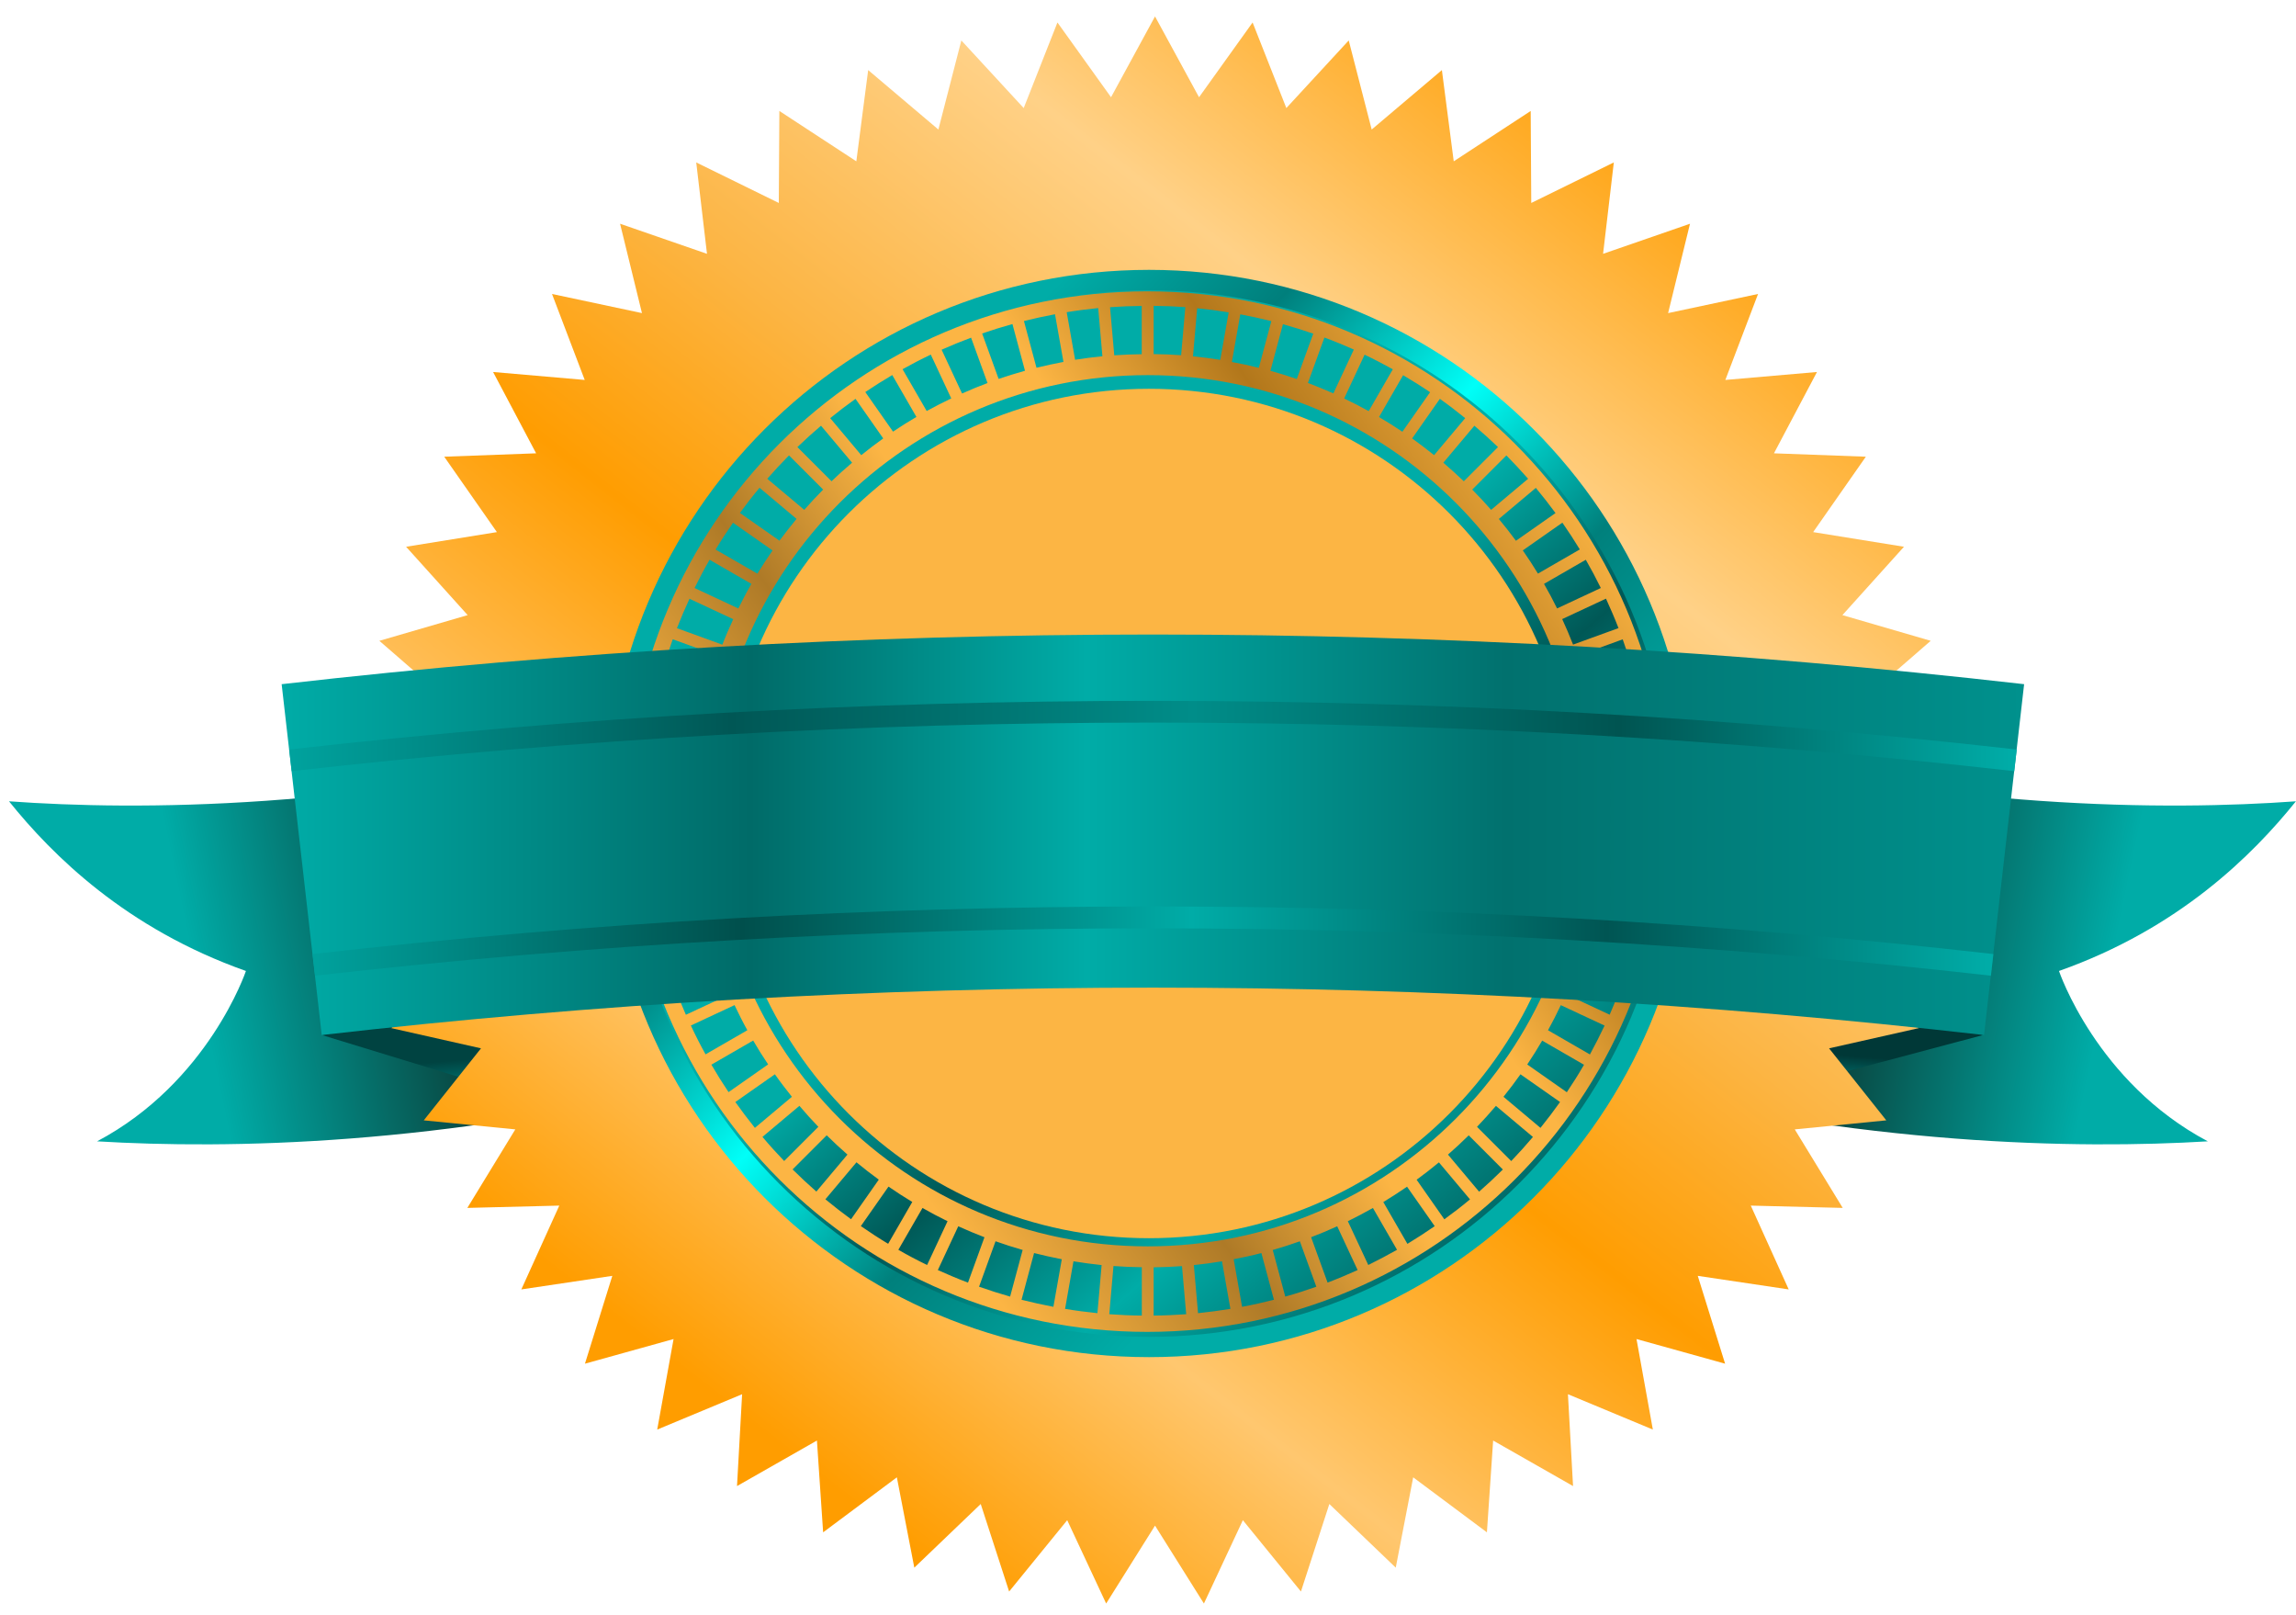
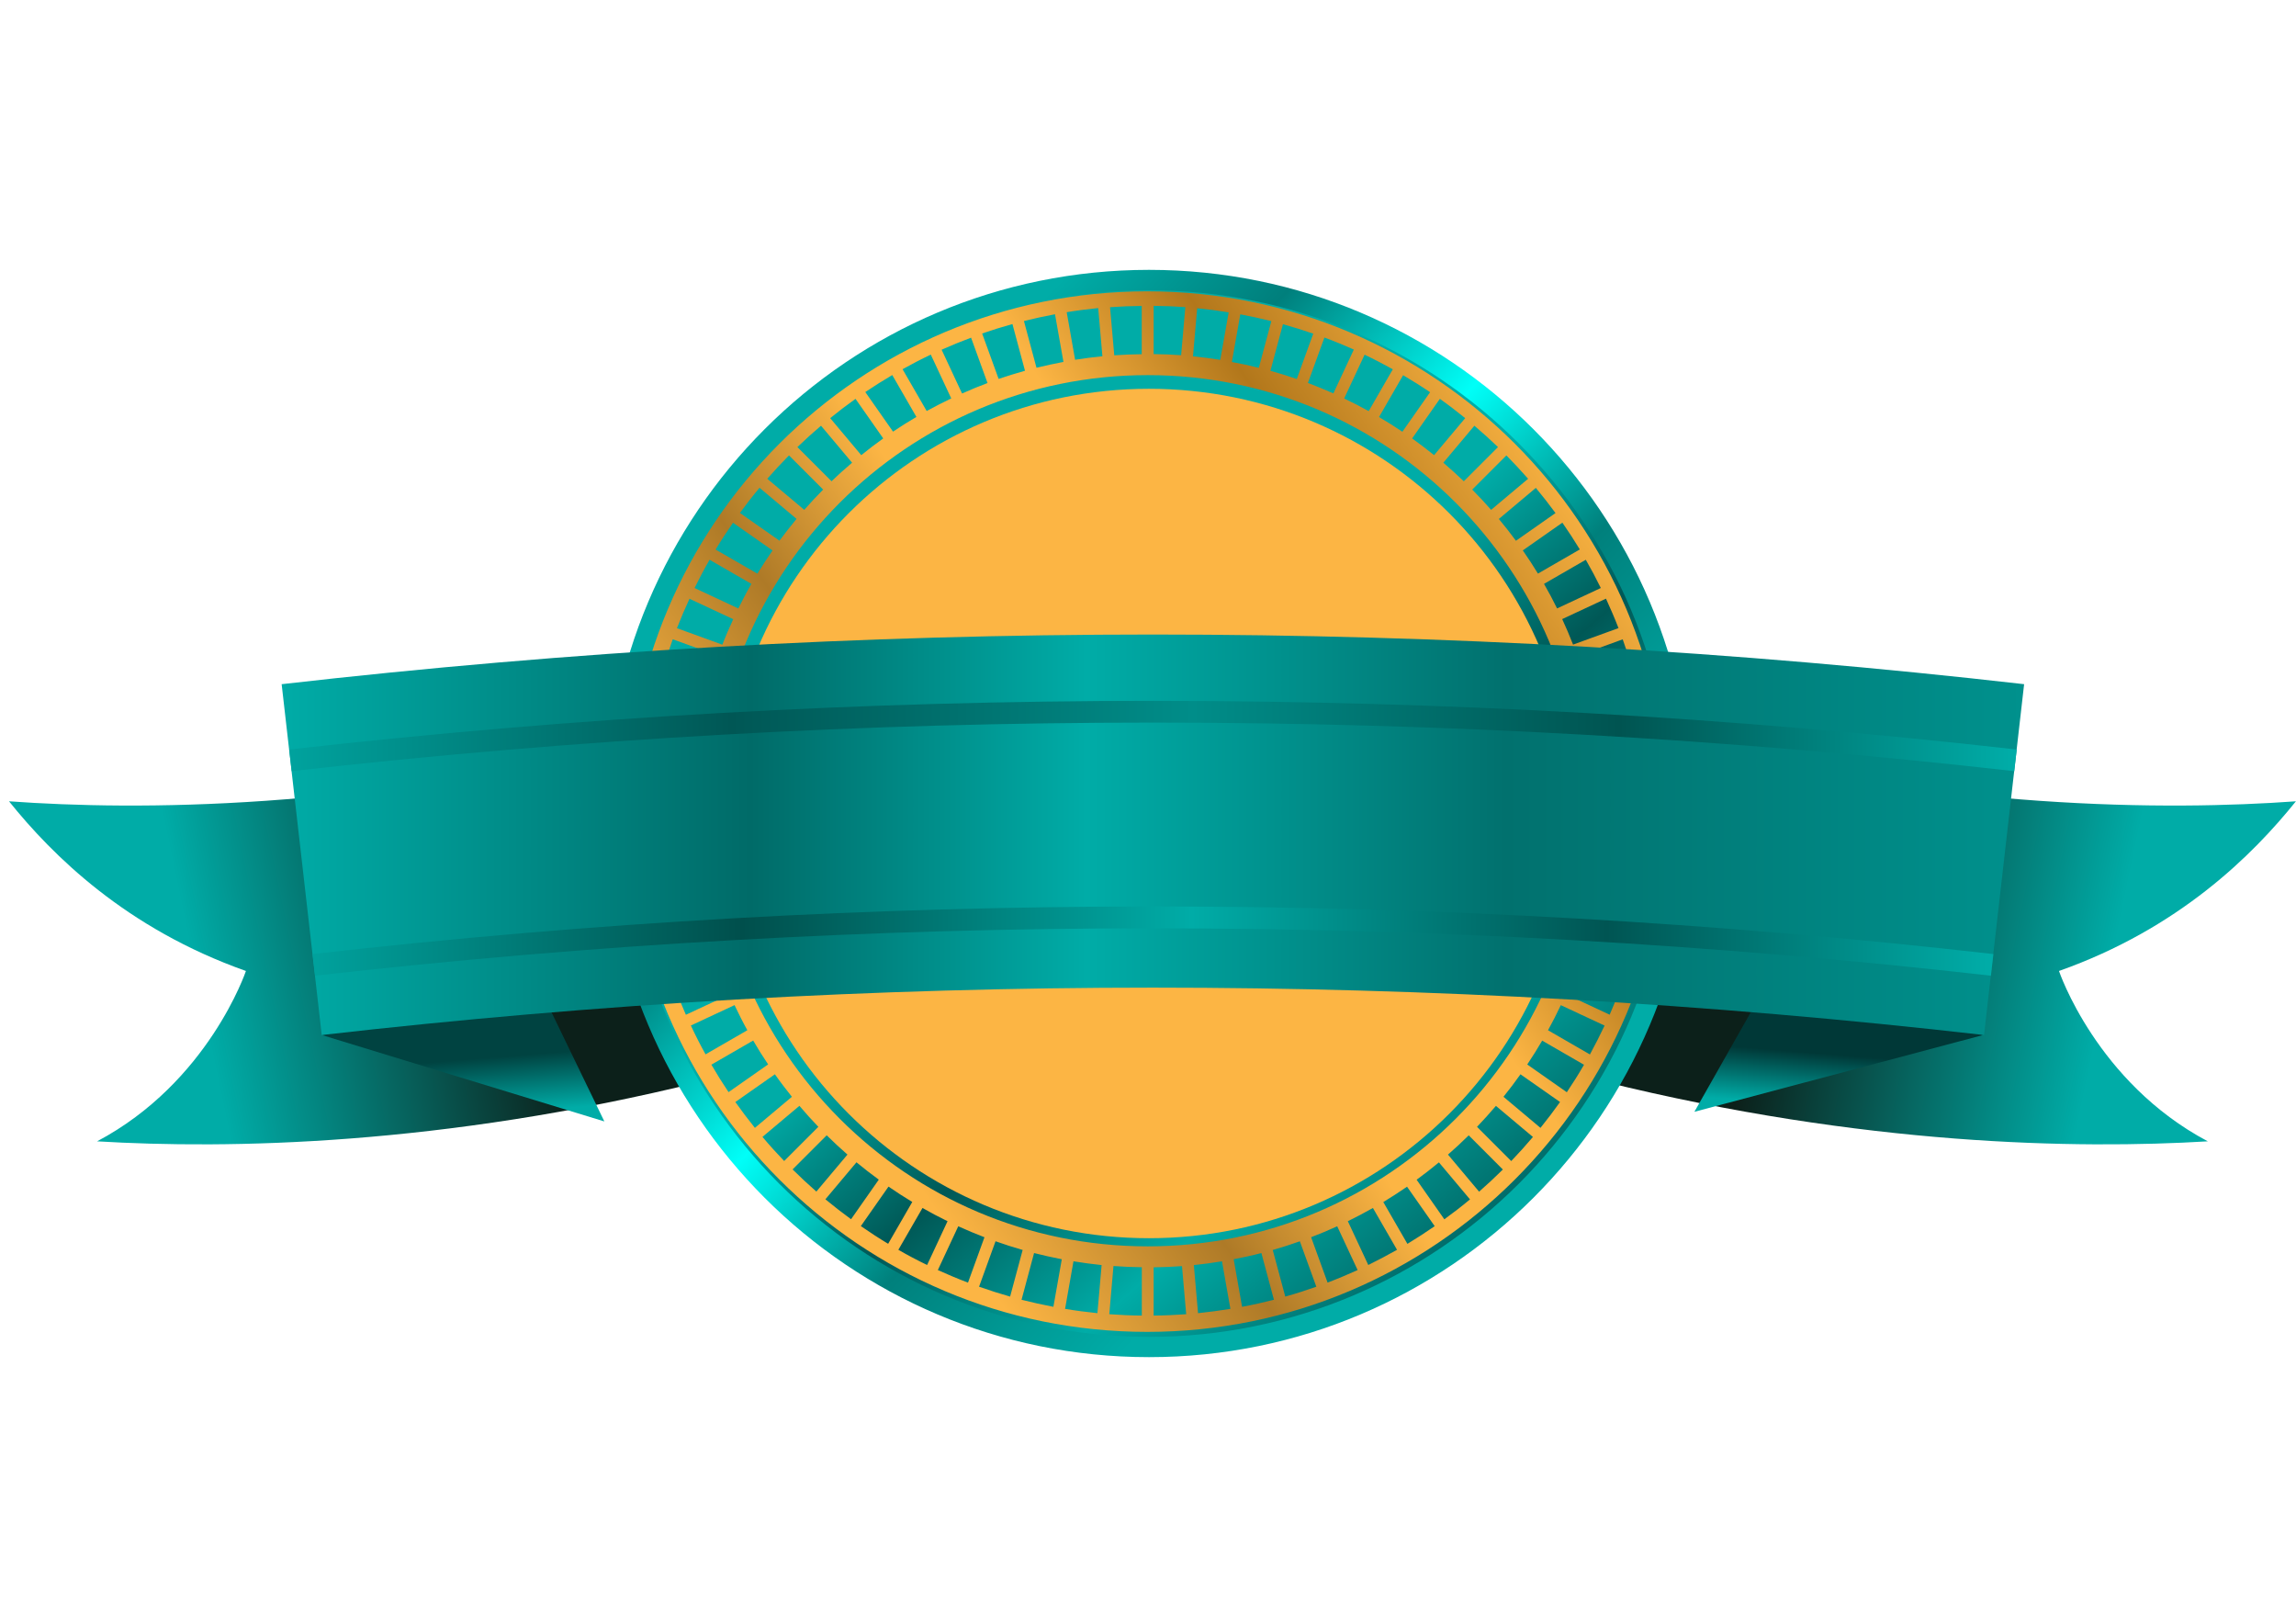
<svg xmlns="http://www.w3.org/2000/svg" width="118" height="83" viewBox="0 0 118 83" fill="none">
  <g id="Group">
    <g id="Group_2">
      <g id="OBJECTS">
        <path id="Vector" d="M0.463 41.17C2.691 43.941 6.476 47.709 12.639 49.888C12.639 49.888 10.716 55.61 4.989 58.641C11.682 59.043 22.654 58.875 36.027 55.575L32.44 38.166C18.423 41.625 7.036 41.647 0.463 41.17Z" fill="url(#paint0_linear_2166_355)" />
        <path id="Vector_2" d="M16.54 53.179L31.059 57.618L27.552 50.373L16.54 53.179Z" fill="url(#paint1_linear_2166_355)" />
        <path id="Vector_3" d="M117.996 41.17C115.768 43.941 111.982 47.709 105.819 49.888C105.819 49.888 107.742 55.61 113.469 58.641C106.776 59.043 95.804 58.875 82.431 55.575L86.018 38.166C100.035 41.625 111.422 41.647 118 41.17H117.996Z" fill="url(#paint2_linear_2166_355)" />
        <path id="Vector_4" d="M101.919 53.179L87.081 57.124L90.906 50.373L101.919 53.179Z" fill="url(#paint3_linear_2166_355)" />
-         <path id="Star 1" d="M59.361 0.845L61.623 4.996L64.376 1.155L66.11 5.552L69.316 2.078L70.496 6.655L74.104 3.601L74.713 8.288L78.668 5.701L78.697 10.428L82.94 8.346L82.388 13.041L86.855 11.496L85.73 16.087L90.353 15.104L88.672 19.521L93.381 19.113L91.17 23.291L95.893 23.465L93.185 27.339L97.852 28.092L94.688 31.604L99.227 32.925L95.656 36.022L99.997 37.89L96.073 40.524L100.152 42.912L95.934 45.044L99.689 47.915L95.24 49.513L98.614 52.824L94.003 53.863L96.944 57.563L92.24 58.027L94.704 62.061L89.979 61.943L91.928 66.249L87.254 65.552L88.659 70.065L84.106 68.799L84.946 73.45L80.582 71.634L80.845 76.353L76.738 74.014L76.418 78.73L72.629 75.904L71.733 80.545L68.32 77.275L66.86 81.771L63.875 78.106L61.874 82.388L59.361 78.385L56.849 82.388L54.848 78.106L51.863 81.771L50.403 77.275L46.99 80.545L46.093 75.904L42.304 78.73L41.985 74.014L37.878 76.353L38.14 71.634L33.777 73.45L34.617 68.799L30.063 70.065L31.469 65.552L26.794 66.249L28.744 61.943L24.019 62.061L26.483 58.027L21.779 57.563L24.72 53.863L20.109 52.824L23.483 49.513L19.034 47.915L22.789 45.044L18.571 42.912L22.65 40.524L18.725 37.89L23.067 36.022L19.496 32.925L24.035 31.604L20.871 28.092L25.537 27.339L22.83 23.465L27.553 23.291L25.342 19.113L30.051 19.521L28.37 15.104L32.993 16.087L31.868 11.496L36.335 13.041L35.782 8.346L40.026 10.428L40.054 5.701L44.01 8.288L44.619 3.601L48.227 6.655L49.407 2.078L52.612 5.552L54.346 1.155L57.1 4.996L59.361 0.845Z" fill="url(#paint4_linear_2166_355)" />
        <path id="Vector_5" d="M78.175 60.916C88.79 50.301 88.79 33.091 78.175 22.476C67.56 11.861 50.349 11.861 39.734 22.476C29.119 33.091 29.119 50.301 39.734 60.916C50.349 71.531 67.56 71.531 78.175 60.916Z" fill="url(#paint5_linear_2166_355)" />
        <path id="Vector_6" d="M59.053 13.865C43.624 13.865 31.121 26.373 31.121 41.797C31.121 57.221 43.629 69.729 59.053 69.729C74.477 69.729 86.984 57.221 86.984 41.797C86.984 26.373 74.477 13.865 59.053 13.865ZM59.053 68.688C44.202 68.688 32.166 56.647 32.166 41.801C32.166 26.955 44.206 14.915 59.053 14.915C73.899 14.915 85.939 26.955 85.939 41.801C85.939 56.647 73.899 68.688 59.053 68.688Z" fill="url(#paint6_linear_2166_355)" />
        <path id="Vector_7" d="M59.048 19.976C46.999 19.976 37.227 29.744 37.227 41.797C37.227 53.85 46.995 63.618 59.048 63.618C71.102 63.618 80.869 53.85 80.869 41.797C80.869 29.744 71.102 19.976 59.048 19.976Z" fill="#FCB544" />
        <path id="Vector_8" d="M58.956 14.968C44.193 14.968 32.224 26.938 32.224 41.7C32.224 56.462 44.193 68.431 58.956 68.431C73.718 68.431 85.687 56.462 85.687 41.7C85.687 26.938 73.718 14.968 58.956 14.968ZM77.666 59.652L75.91 57.896C76.246 57.547 76.568 57.185 76.881 56.819L78.783 58.416C78.425 58.84 78.05 59.255 77.666 59.656V59.652ZM63.403 64.699C63.884 64.606 64.356 64.505 64.828 64.381L65.472 66.781C64.934 66.918 64.387 67.042 63.835 67.143L63.403 64.699ZM65.415 64.222C65.882 64.09 66.345 63.94 66.804 63.777L67.651 66.111C67.126 66.296 66.597 66.468 66.054 66.618L65.41 64.222H65.415ZM67.378 63.569C67.832 63.397 68.282 63.208 68.724 63.005L69.773 65.255C69.266 65.484 68.754 65.7 68.229 65.899L67.382 63.565L67.378 63.569ZM58.986 64.037C46.624 64.037 36.605 54.018 36.605 41.656C36.605 29.294 46.624 19.274 58.986 19.274C71.349 19.274 81.368 29.294 81.368 41.656C81.368 54.018 71.349 64.037 58.986 64.037ZM58.682 67.593C58.122 67.589 57.561 67.562 57.01 67.523L57.226 65.047C57.707 65.083 58.192 65.105 58.682 65.109V67.589V67.593ZM60.747 65.047L60.963 67.523C60.411 67.562 59.851 67.589 59.291 67.593V65.114C59.781 65.109 60.266 65.087 60.747 65.052V65.047ZM54.138 67.143C53.586 67.037 53.039 66.918 52.501 66.781L53.145 64.381C53.613 64.5 54.089 64.606 54.57 64.699L54.138 67.143ZM51.169 63.777C51.627 63.94 52.086 64.086 52.558 64.222L51.914 66.618C51.376 66.464 50.842 66.296 50.317 66.111L51.164 63.777H51.169ZM49.743 65.899C49.218 65.7 48.707 65.484 48.199 65.255L49.249 63.005C49.691 63.208 50.141 63.393 50.595 63.569L49.748 65.903L49.743 65.899ZM54.654 18.595C54.186 18.683 53.727 18.784 53.269 18.895L52.624 16.494C53.15 16.362 53.683 16.247 54.221 16.146L54.654 18.59V18.595ZM52.677 19.049C52.223 19.177 51.769 19.318 51.323 19.468L50.476 17.134C50.988 16.958 51.508 16.794 52.033 16.649L52.677 19.045V19.049ZM50.754 19.68C50.308 19.848 49.871 20.024 49.444 20.218L48.393 17.968C48.888 17.747 49.395 17.54 49.907 17.35L50.754 19.684V19.68ZM48.888 20.47C48.46 20.673 48.041 20.893 47.626 21.118L46.386 18.97C46.862 18.705 47.343 18.453 47.837 18.22L48.888 20.47ZM47.096 21.423C46.686 21.661 46.289 21.912 45.896 22.177L44.471 20.143C44.921 19.839 45.385 19.548 45.857 19.27L47.096 21.418V21.423ZM45.393 22.526C45.01 22.799 44.63 23.086 44.264 23.386L42.667 21.484C43.09 21.14 43.523 20.809 43.968 20.492L45.393 22.526ZM43.792 23.774C43.43 24.083 43.077 24.396 42.737 24.727L40.981 22.971C41.374 22.592 41.78 22.226 42.195 21.873L43.792 23.774ZM42.305 25.155C41.97 25.49 41.648 25.839 41.334 26.196L39.433 24.599C39.79 24.189 40.165 23.787 40.549 23.399L42.305 25.155ZM40.937 26.66C40.633 27.026 40.342 27.401 40.059 27.78L38.026 26.355C38.347 25.914 38.683 25.482 39.036 25.062L40.937 26.66ZM39.706 28.279C39.437 28.667 39.177 29.064 38.925 29.474L36.777 28.235C37.059 27.767 37.359 27.308 37.672 26.858L39.706 28.283V28.279ZM38.617 29.999C38.378 30.41 38.158 30.833 37.946 31.261L35.696 30.211C35.939 29.717 36.194 29.236 36.468 28.76L38.617 29.999ZM37.686 31.808C37.487 32.241 37.297 32.677 37.125 33.123L34.791 32.276C34.99 31.764 35.206 31.257 35.436 30.763L37.686 31.813V31.808ZM36.909 33.697C36.746 34.142 36.6 34.597 36.468 35.055L34.068 34.411C34.222 33.882 34.39 33.361 34.575 32.845L36.909 33.692V33.697ZM36.3 35.642C36.177 36.101 36.071 36.569 35.978 37.036L33.534 36.604C33.64 36.061 33.764 35.528 33.905 34.998L36.3 35.642ZM35.868 37.641C35.789 38.108 35.722 38.585 35.669 39.061L33.194 38.845C33.252 38.294 33.331 37.751 33.424 37.208L35.868 37.641ZM35.608 39.666C35.568 40.138 35.542 40.619 35.528 41.1H33.044C33.058 40.544 33.084 39.997 33.133 39.45L35.603 39.666H35.608ZM35.524 41.709C35.524 42.189 35.542 42.67 35.572 43.147L33.097 43.363C33.062 42.816 33.04 42.264 33.04 41.709H35.52H35.524ZM35.617 43.756C35.661 44.237 35.714 44.713 35.784 45.185L33.34 45.617C33.256 45.075 33.194 44.528 33.142 43.972L35.612 43.756H35.617ZM35.886 45.789C35.969 46.266 36.071 46.734 36.181 47.201L33.781 47.846C33.649 47.312 33.534 46.769 33.437 46.222L35.881 45.789H35.886ZM36.336 47.788C36.464 48.256 36.6 48.715 36.755 49.169L34.421 50.016C34.245 49.495 34.081 48.966 33.94 48.428L36.336 47.784V47.788ZM36.958 49.747C37.125 50.201 37.306 50.647 37.5 51.088L35.25 52.138C35.025 51.631 34.818 51.119 34.624 50.599L36.958 49.751V49.747ZM37.752 51.644C37.959 52.081 38.175 52.513 38.409 52.932L36.261 54.172C35.992 53.687 35.74 53.193 35.506 52.69L37.756 51.64L37.752 51.644ZM38.709 53.462C38.952 53.881 39.208 54.291 39.477 54.688L37.443 56.113C37.134 55.654 36.839 55.182 36.561 54.702L38.709 53.462ZM39.825 55.196C40.103 55.593 40.399 55.977 40.699 56.352L38.797 57.949C38.449 57.516 38.114 57.075 37.792 56.621L39.825 55.196ZM41.087 56.819C41.401 57.19 41.723 57.547 42.058 57.896L40.302 59.652C39.918 59.25 39.543 58.84 39.186 58.412L41.087 56.815V56.819ZM42.49 58.333C42.834 58.672 43.187 59.003 43.554 59.321L41.956 61.222C41.537 60.856 41.131 60.477 40.734 60.084L42.49 58.328V58.333ZM44.017 59.718C44.392 60.027 44.771 60.322 45.164 60.609L43.739 62.643C43.289 62.316 42.848 61.972 42.42 61.619L44.017 59.718ZM45.663 60.967C46.059 61.24 46.47 61.505 46.885 61.756L45.645 63.905C45.168 63.618 44.701 63.314 44.242 62.996L45.667 60.962L45.663 60.967ZM59.291 15.714C59.838 15.718 60.381 15.74 60.919 15.78L60.703 18.25C60.235 18.215 59.763 18.198 59.291 18.193V15.714ZM57.266 18.255L57.05 15.784C57.588 15.745 58.13 15.723 58.678 15.718V18.198C58.201 18.202 57.733 18.224 57.266 18.255ZM63.747 16.15C64.285 16.252 64.814 16.367 65.34 16.499L64.695 18.899C64.241 18.784 63.778 18.683 63.31 18.599L63.742 16.155L63.747 16.15ZM81.99 37.041C81.897 36.569 81.787 36.105 81.668 35.647L84.064 35.002C84.205 35.532 84.328 36.066 84.434 36.608L81.99 37.041ZM84.549 37.208C84.642 37.747 84.717 38.294 84.778 38.841L82.303 39.057C82.25 38.581 82.184 38.104 82.105 37.636L84.549 37.204V37.208ZM81.505 35.055C81.372 34.597 81.222 34.142 81.064 33.697L83.397 32.849C83.583 33.366 83.755 33.886 83.905 34.416L81.505 35.06V35.055ZM80.847 33.123C80.675 32.677 80.486 32.241 80.287 31.808L82.537 30.758C82.766 31.257 82.983 31.76 83.181 32.272L80.847 33.119V33.123ZM80.022 31.257C79.811 30.829 79.59 30.41 79.352 29.999L81.5 28.76C81.774 29.236 82.03 29.717 82.272 30.211L80.022 31.261V31.257ZM79.043 29.474C78.796 29.068 78.535 28.671 78.262 28.279L80.296 26.854C80.609 27.304 80.909 27.762 81.192 28.23L79.043 29.47V29.474ZM77.909 27.785C77.627 27.401 77.335 27.026 77.031 26.664L78.933 25.067C79.281 25.486 79.616 25.918 79.943 26.36L77.909 27.785ZM76.634 26.196C76.321 25.839 75.999 25.49 75.663 25.155L77.419 23.399C77.803 23.787 78.174 24.189 78.535 24.599L76.634 26.196ZM75.231 24.727C74.891 24.401 74.538 24.083 74.177 23.774L75.774 21.873C76.188 22.226 76.594 22.592 76.987 22.971L75.231 24.727ZM73.704 23.386C73.338 23.09 72.959 22.803 72.575 22.526L74 20.492C74.446 20.809 74.878 21.14 75.302 21.484L73.704 23.386ZM72.072 22.181C71.679 21.917 71.278 21.665 70.872 21.427L72.112 19.278C72.584 19.556 73.043 19.843 73.497 20.152L72.072 22.186V22.181ZM70.343 21.123C69.928 20.893 69.509 20.677 69.081 20.474L70.131 18.224C70.625 18.458 71.106 18.709 71.582 18.974L70.343 21.123ZM68.529 20.214C68.097 20.024 67.66 19.843 67.219 19.675L68.066 17.342C68.578 17.531 69.081 17.739 69.579 17.959L68.529 20.209V20.214ZM66.645 19.473C66.2 19.318 65.75 19.177 65.291 19.053L65.935 16.658C66.46 16.803 66.981 16.967 67.493 17.143L66.645 19.477V19.473ZM72.31 60.967L73.735 63C73.276 63.318 72.809 63.618 72.332 63.909L71.093 61.761C71.507 61.509 71.918 61.244 72.315 60.971L72.31 60.967ZM72.805 60.614C73.197 60.327 73.581 60.031 73.952 59.722L75.549 61.624C75.121 61.981 74.68 62.321 74.23 62.647L72.805 60.614ZM74.419 59.321C74.785 59.003 75.138 58.672 75.483 58.333L77.238 60.089C76.841 60.481 76.435 60.861 76.016 61.227L74.419 59.325V59.321ZM77.269 56.352C77.574 55.977 77.865 55.588 78.143 55.196L80.177 56.621C79.855 57.075 79.519 57.516 79.171 57.949L77.269 56.352ZM78.491 54.693C78.76 54.291 79.016 53.881 79.259 53.466L81.408 54.706C81.13 55.187 80.834 55.659 80.525 56.118L78.491 54.693ZM79.559 52.932C79.793 52.509 80.009 52.081 80.216 51.644L82.466 52.694C82.228 53.197 81.977 53.691 81.712 54.177L79.564 52.937L79.559 52.932ZM80.472 51.088C80.666 50.647 80.847 50.201 81.015 49.747L83.349 50.594C83.159 51.115 82.947 51.631 82.727 52.134L80.477 51.084L80.472 51.088ZM81.218 49.173C81.372 48.719 81.509 48.256 81.637 47.792L84.033 48.437C83.887 48.975 83.728 49.504 83.552 50.025L81.218 49.178V49.173ZM81.787 47.197C81.902 46.734 81.999 46.262 82.083 45.785L84.527 46.218C84.43 46.765 84.315 47.307 84.183 47.841L81.783 47.197H81.787ZM82.18 45.185C82.25 44.713 82.308 44.237 82.352 43.756L84.823 43.972C84.774 44.523 84.708 45.075 84.624 45.617L82.18 45.185ZM82.396 43.147C82.427 42.67 82.445 42.194 82.445 41.709H84.924C84.924 42.264 84.902 42.816 84.867 43.363L82.396 43.147ZM82.44 41.1C82.427 40.619 82.4 40.142 82.361 39.666L84.831 39.45C84.875 39.997 84.906 40.544 84.919 41.1H82.44ZM63.147 16.044L62.714 18.489C62.251 18.414 61.783 18.352 61.312 18.308L61.528 15.837C62.07 15.89 62.613 15.961 63.147 16.049V16.044ZM56.441 15.833L56.657 18.303C56.185 18.352 55.717 18.409 55.254 18.484L54.822 16.04C55.355 15.952 55.894 15.886 56.441 15.828V15.833ZM46.17 64.214L47.41 62.065C47.829 62.303 48.261 62.533 48.698 62.745L47.648 64.995C47.145 64.752 46.651 64.492 46.17 64.214ZM54.738 67.249L55.17 64.805C55.647 64.884 56.127 64.946 56.617 64.999L56.401 67.47C55.841 67.412 55.289 67.342 54.742 67.249H54.738ZM61.572 67.47L61.356 64.999C61.841 64.95 62.322 64.884 62.803 64.805L63.235 67.249C62.688 67.337 62.132 67.412 61.576 67.47H61.572ZM70.321 64.995L69.27 62.745C69.707 62.533 70.135 62.303 70.559 62.065L71.799 64.214C71.313 64.487 70.823 64.748 70.321 64.995Z" fill="url(#paint7_linear_2166_355)" />
        <path id="Vector_9" d="M101.967 53.179C73.581 49.932 44.921 49.932 16.535 53.179C15.847 47.17 15.159 41.161 14.475 35.153C44.229 31.751 74.274 31.751 104.027 35.153C103.339 41.161 102.651 47.17 101.967 53.179Z" fill="url(#paint8_linear_2166_355)" />
        <path id="Vector_10" d="M16.191 50.131C44.767 46.884 73.74 46.884 102.32 50.131C102.364 49.76 102.404 49.39 102.448 49.019C73.788 45.759 44.727 45.759 16.067 49.019L16.195 50.131H16.191Z" fill="url(#paint9_linear_2166_355)" />
        <path id="Vector_11" d="M14.863 38.51C14.907 38.88 14.947 39.251 14.991 39.622C44.365 36.295 74.146 36.295 103.52 39.622C103.564 39.251 103.604 38.88 103.648 38.51C74.19 35.175 44.321 35.175 14.863 38.51Z" fill="url(#paint10_linear_2166_355)" />
      </g>
    </g>
  </g>
  <defs>
    <linearGradient id="paint0_linear_2166_355" x1="10.063" y1="50.113" x2="32.03" y2="45.547" gradientUnits="userSpaceOnUse">
      <stop stop-color="#00ACA7" />
      <stop offset="0.78" stop-color="#0C201A" />
    </linearGradient>
    <linearGradient id="paint1_linear_2166_355" x1="23.956" y1="57.349" x2="23.656" y2="53.643" gradientUnits="userSpaceOnUse">
      <stop stop-color="#00ACA7" />
      <stop offset="0.78" stop-color="#004341" />
    </linearGradient>
    <linearGradient id="paint2_linear_2166_355" x1="108.395" y1="50.113" x2="86.433" y2="45.547" gradientUnits="userSpaceOnUse">
      <stop stop-color="#00ACA7" />
      <stop offset="0.78" stop-color="#0C201A" />
    </linearGradient>
    <linearGradient id="paint3_linear_2166_355" x1="94.357" y1="56.921" x2="94.639" y2="53.444" gradientUnits="userSpaceOnUse">
      <stop stop-color="#00ACA7" />
      <stop offset="0.78" stop-color="#003837" />
    </linearGradient>
    <linearGradient id="paint4_linear_2166_355" x1="86.267" y1="5.788" x2="35.604" y2="70.786" gradientUnits="userSpaceOnUse">
      <stop stop-color="#FF9D00" />
      <stop offset="0.24" stop-color="#FFD187" />
      <stop offset="0.438" stop-color="#FCB544" />
      <stop offset="0.596" stop-color="#FF9D01" />
      <stop offset="0.808" stop-color="#FFC76F" />
      <stop offset="1" stop-color="#FF9D00" />
    </linearGradient>
    <linearGradient id="paint5_linear_2166_355" x1="85.853" y1="72.279" x2="58.023" y2="40.637" gradientUnits="userSpaceOnUse">
      <stop stop-color="#00ACA7" />
      <stop offset="0.28" stop-color="#015F5D" />
      <stop offset="0.54" stop-color="#00ACA7" />
      <stop offset="0.78" stop-color="#005856" />
      <stop offset="1" stop-color="#00ACA7" />
    </linearGradient>
    <linearGradient id="paint6_linear_2166_355" x1="72.597" y1="53.788" x2="43.399" y2="26.144" gradientUnits="userSpaceOnUse">
      <stop stop-color="#00ACA7" />
      <stop offset="0.28" stop-color="#00807C" />
      <stop offset="0.524" stop-color="#00FFF8" />
      <stop offset="0.78" stop-color="#007F7C" />
      <stop offset="1" stop-color="#00ACA7" />
    </linearGradient>
    <linearGradient id="paint7_linear_2166_355" x1="82.003" y1="25.671" x2="42.027" y2="53.466" gradientUnits="userSpaceOnUse">
      <stop stop-color="#FCB544" />
      <stop offset="0.23" stop-color="#B2771B" />
      <stop offset="0.41" stop-color="#FCB544" />
      <stop offset="0.59" stop-color="#FCB544" />
      <stop offset="0.77" stop-color="#AE7A27" />
      <stop offset="1" stop-color="#FCB544" />
    </linearGradient>
    <linearGradient id="paint8_linear_2166_355" x1="14.475" y1="42.89" x2="104.027" y2="42.89" gradientUnits="userSpaceOnUse">
      <stop stop-color="#00ACA7" />
      <stop offset="0.269" stop-color="#006B68" />
      <stop offset="0.462" stop-color="#00ACA7" />
      <stop offset="0.702" stop-color="#01716E" />
      <stop offset="1" stop-color="#00918D" />
    </linearGradient>
    <linearGradient id="paint9_linear_2166_355" x1="13.297" y1="48.353" x2="102.113" y2="48.353" gradientUnits="userSpaceOnUse">
      <stop stop-color="#00ACA7" />
      <stop offset="0.28" stop-color="#004F4C" />
      <stop offset="0.54" stop-color="#00ACA7" />
      <stop offset="0.78" stop-color="#005553" />
      <stop offset="1" stop-color="#00ACA7" />
    </linearGradient>
    <linearGradient id="paint10_linear_2166_355" x1="12.017" y1="37.817" x2="103.304" y2="37.817" gradientUnits="userSpaceOnUse">
      <stop stop-color="#00ACA7" />
      <stop offset="0.28" stop-color="#005755" />
      <stop offset="0.54" stop-color="#008D89" />
      <stop offset="0.78" stop-color="#005451" />
      <stop offset="1" stop-color="#00ACA7" />
    </linearGradient>
  </defs>
</svg>